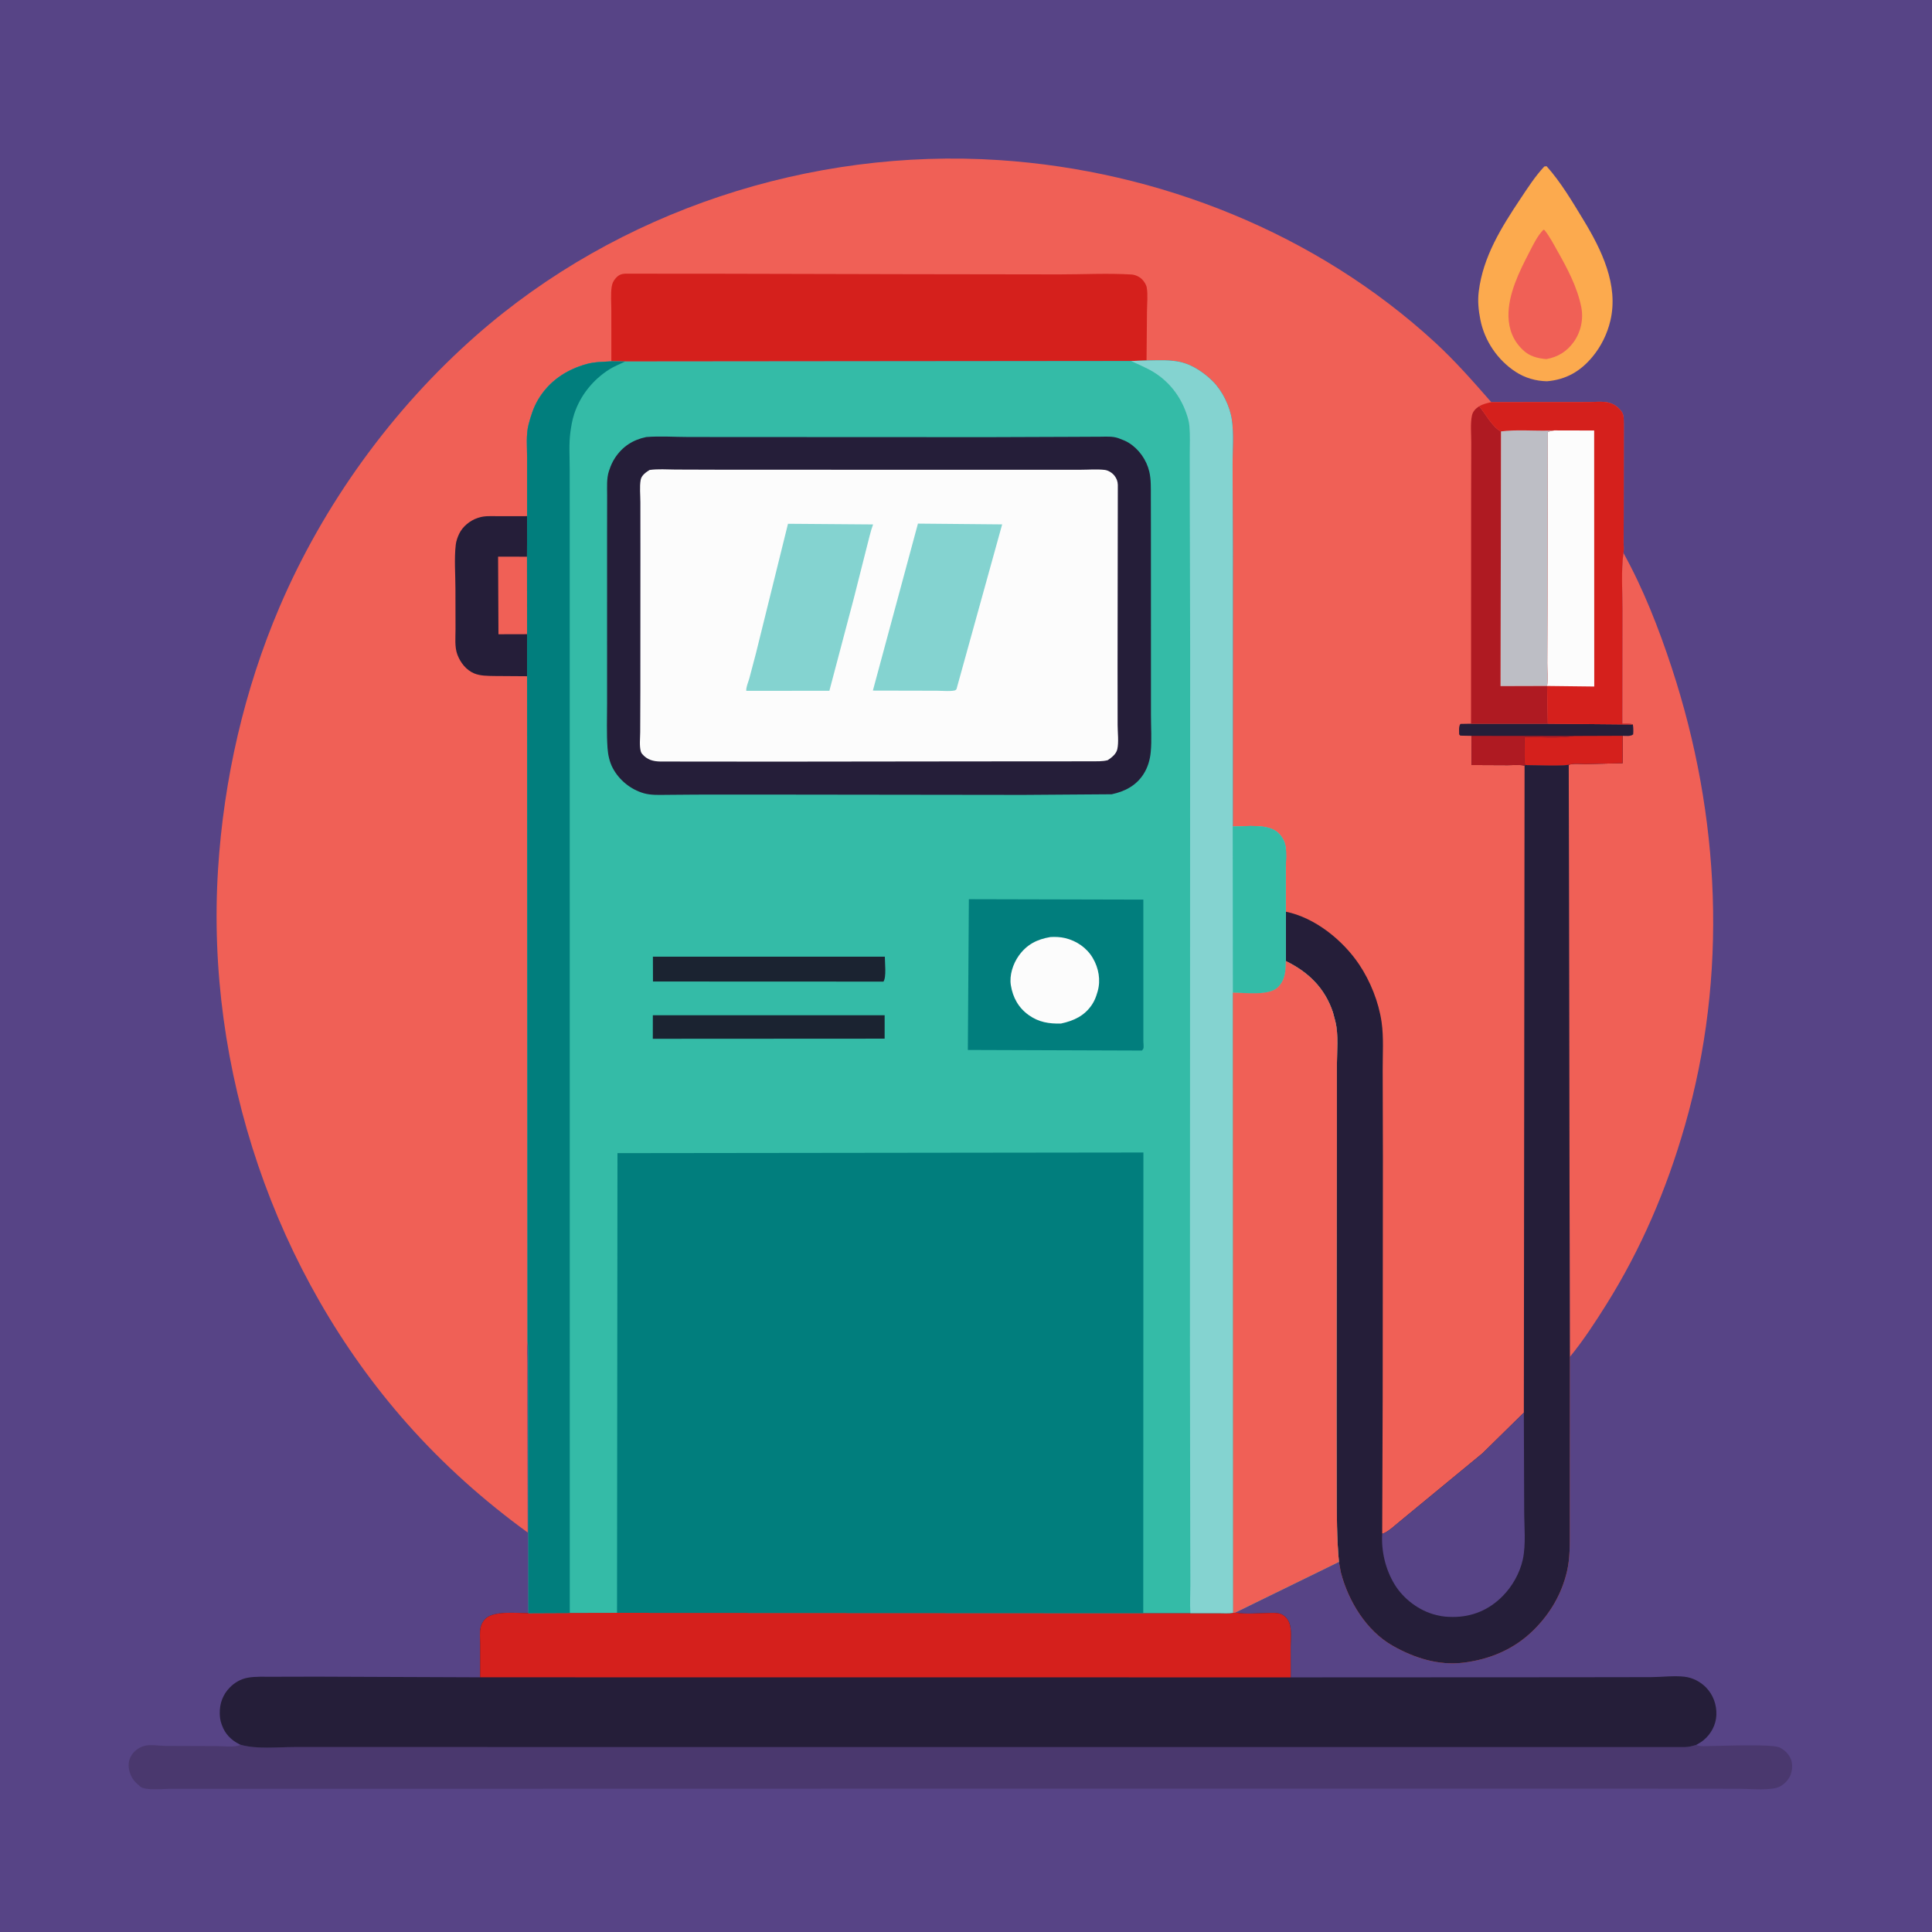
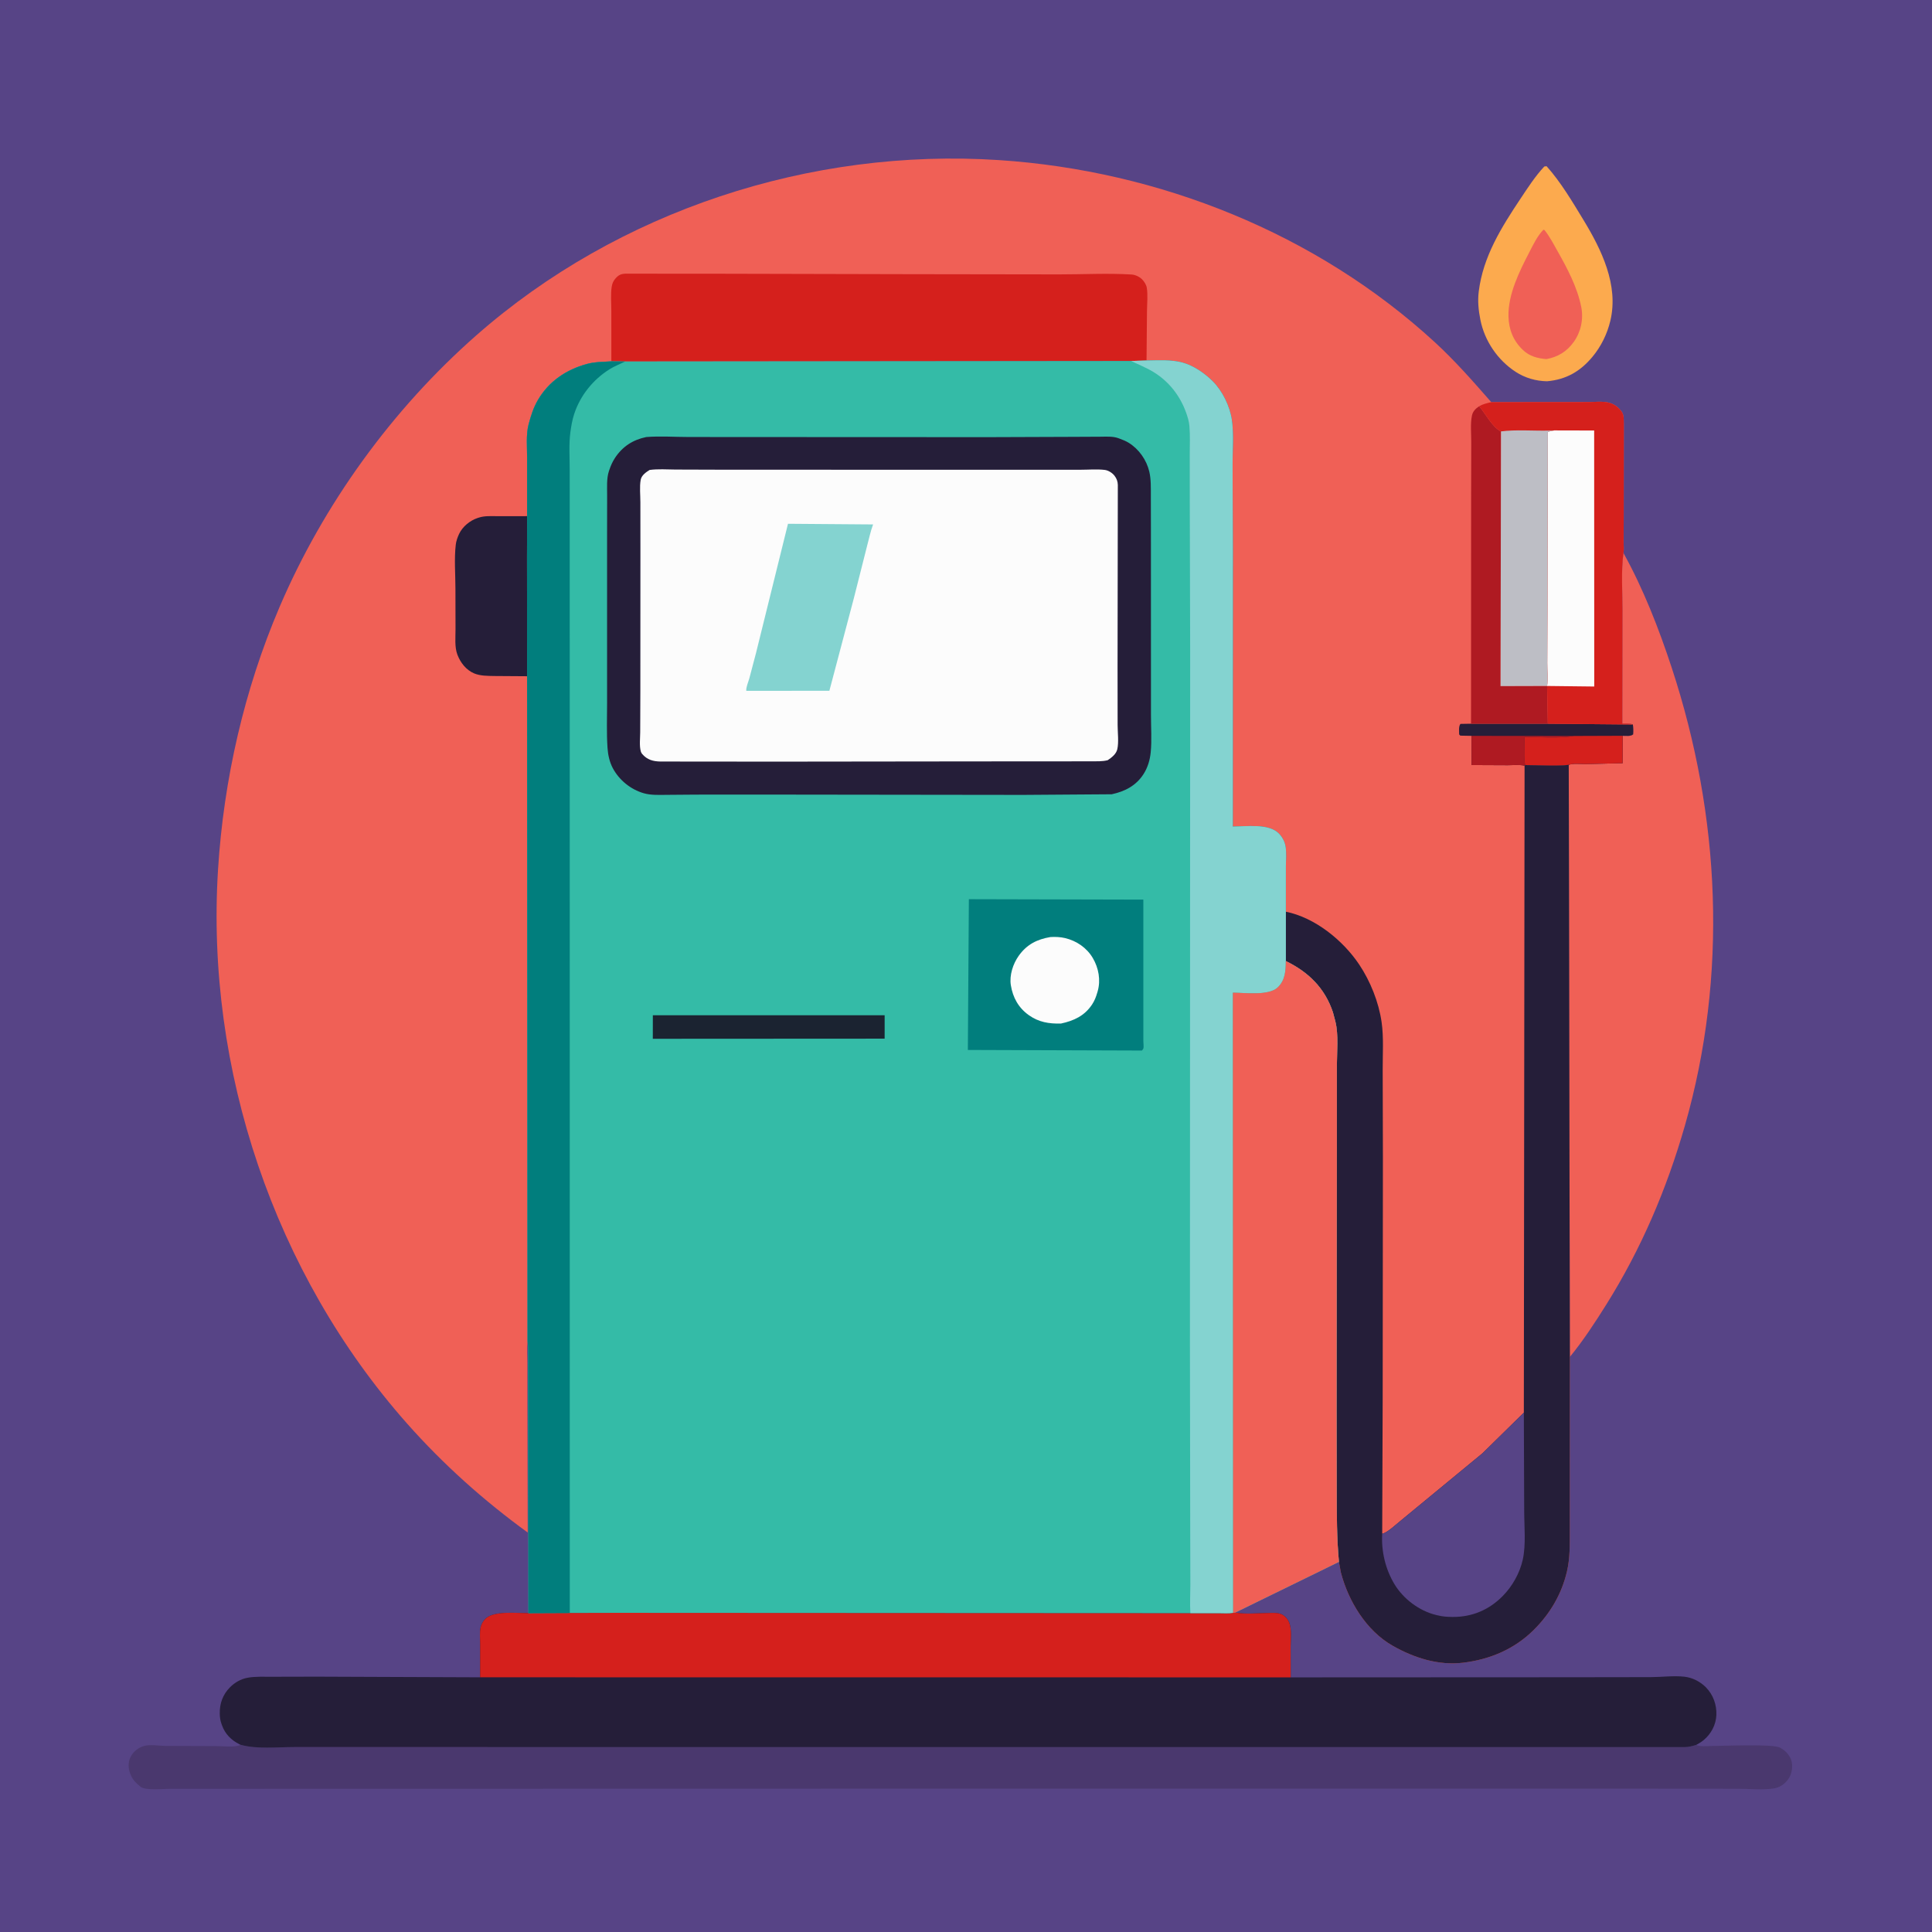
<svg xmlns="http://www.w3.org/2000/svg" version="1.1" style="display: block;" viewBox="0 0 2048 2048" width="1024" height="1024">
  <path transform="translate(0,0)" fill="rgb(87,68,134)" d="M -0 -0 L 2048 0 L 2048 2048 L -0 2048 L -0 -0 z" />
  <path transform="translate(0,0)" fill="rgb(252,170,78)" d="M 1637.02 176.5 L 1639.42 176.173 C 1654.37 192.826 1666.87 213.963 1678.49 233.087 C 1697.63 264.589 1716.04 302.103 1707.05 340 C 1703.74 353.94 1697.29 367.096 1688.14 378.15 C 1675.23 393.724 1660.13 402.382 1639.87 404.167 C 1627.97 403.894 1616.62 400.669 1606.62 394.145 C 1587.46 381.651 1573.68 361.319 1569.24 338.867 C 1567.25 328.81 1566.26 319.126 1567.55 308.867 C 1572.14 272.024 1591.44 241.176 1611.65 210.832 C 1619.43 199.153 1627.42 186.757 1637.02 176.5 z" />
  <path transform="translate(0,0)" fill="rgb(240,96,86)" d="M 1636.08 243.5 L 1637.22 243.868 C 1642.54 250.381 1646.67 258.457 1650.81 265.763 C 1661.33 284.34 1671.91 304.164 1676.16 325.274 C 1678.75 338.159 1675.9 351.731 1668.25 362.441 C 1661 372.598 1651.38 378.515 1639.14 380.679 C 1629.74 379.808 1621.59 377.797 1614.49 371.124 C 1604.25 361.513 1599.38 349.41 1599.05 335.411 C 1598.49 312.061 1610.62 287.648 1621.13 267.375 C 1625.41 259.118 1629.59 250.249 1636.08 243.5 z" />
  <path transform="translate(0,0)" fill="rgb(74,56,110)" d="M 254.927 1849.5 C 272.255 1854.43 293.699 1851.96 311.755 1851.96 L 392.238 1851.96 L 702.566 1851.97 L 1428.87 1851.99 L 1668.49 1851.99 L 1786 1852.02 C 1790.24 1851.88 1794.13 1850.92 1798.16 1849.63 C 1802.04 1851.86 1810.43 1850.81 1814.95 1850.8 C 1827.35 1850.79 1879.23 1848.4 1886.95 1852.58 L 1887.97 1853.18 C 1891.99 1855.5 1894.9 1858.35 1897.27 1862.38 C 1900.46 1867.8 1900.28 1874.98 1898.32 1880.77 C 1896.5 1886.15 1891.29 1891.85 1886.07 1894.06 L 1884.96 1894.5 C 1883.84 1894.95 1882.79 1895.37 1881.6 1895.59 C 1869.53 1897.83 1854.6 1896.17 1842.17 1896.16 L 1753.28 1896.09 L 1424.03 1895.99 L 180.222 1896.22 C 173.123 1896.23 154.084 1898.19 148.939 1894.04 L 148 1893.21 C 143.382 1889.38 140.075 1885.87 138.01 1880.1 C 135.896 1874.2 135.562 1868.14 138.434 1862.38 C 141.185 1856.87 146.586 1852.56 152.479 1850.85 C 159.011 1848.95 168.02 1850.59 174.885 1850.72 L 229.659 1850.92 C 236.037 1850.92 248.091 1852.38 253.857 1850.08 L 254.927 1849.5 z" />
  <path transform="translate(0,0)" fill="rgb(240,96,86)" d="M 1720.89 586.103 C 1742.11 624.412 1758.47 666.393 1772.12 707.905 C 1823.75 864.943 1831.78 1033.9 1785.99 1193.44 C 1766.73 1260.56 1739.81 1323.71 1702.69 1382.96 C 1690.82 1401.9 1678.28 1421.11 1664.11 1438.41 L 1662.93 810.801 C 1667.21 808.948 1675.81 809.959 1680.68 809.933 L 1720.03 809.021 L 1720.08 779.974 C 1723.71 779.928 1728.34 780.801 1731.16 778.5 C 1731.49 774.864 1731.35 771.608 1730.91 767.987 C 1728 766.592 1722.99 767.145 1719.71 767.056 L 1719.86 646.725 C 1719.91 627.094 1718.29 605.525 1720.89 586.103 z" />
  <path transform="translate(0,0)" fill="rgb(37,30,57)" d="M 1309.52 1709.35 L 1310.33 1709.51 C 1320.68 1711.33 1333.18 1709.94 1343.77 1709.87 C 1348.32 1709.84 1353.28 1709.29 1357.62 1710.82 C 1360.49 1711.83 1362.95 1714.04 1364.7 1716.5 C 1370.06 1724.06 1368.17 1736.37 1368.15 1745.21 L 1368.23 1778.09 L 1664.57 1777.95 L 1750.22 1777.82 C 1761.56 1777.76 1774.33 1776.12 1785.48 1777.37 C 1794.11 1778.33 1802.41 1782.57 1808.46 1788.76 C 1816.06 1796.53 1819.87 1807.19 1819.42 1818 C 1818.99 1828.37 1813.93 1837.88 1806.03 1844.5 C 1803.62 1846.51 1800.89 1848.12 1798.16 1849.63 C 1794.13 1850.92 1790.24 1851.88 1786 1852.02 L 1668.49 1851.99 L 1428.87 1851.99 L 702.566 1851.97 L 392.238 1851.96 L 311.755 1851.96 C 293.699 1851.96 272.255 1854.43 254.927 1849.5 L 253.824 1849 C 245.018 1844.6 238.544 1838.02 235.222 1828.64 L 234.69 1827.07 C 233.44 1823.5 233.054 1820.35 232.964 1816.59 C 232.707 1805.88 236.159 1796.36 243.75 1788.66 C 248.77 1783.56 255.28 1779.81 262.334 1778.5 C 270.817 1776.93 280.384 1777.51 288.997 1777.44 L 335.763 1777.33 L 508.975 1778.01 L 508.974 1742.67 C 508.99 1737.23 508.256 1730.45 509.429 1725.14 C 510.164 1721.82 511.888 1718.72 514.24 1716.28 C 523.113 1707.04 547.723 1710.12 560.109 1709.99 L 603.987 1709.8 L 654.072 1709.68 L 1211.89 1709.97 L 1261.85 1709.99 L 1291.04 1709.97 C 1296.25 1709.96 1302.03 1710.45 1307.16 1709.7 L 1309.52 1709.35 z" />
  <path transform="translate(0,0)" fill="rgb(213,32,28)" d="M 1309.52 1709.35 L 1310.33 1709.51 C 1320.68 1711.33 1333.18 1709.94 1343.77 1709.87 C 1348.32 1709.84 1353.28 1709.29 1357.62 1710.82 C 1360.49 1711.83 1362.95 1714.04 1364.7 1716.5 C 1370.06 1724.06 1368.17 1736.37 1368.15 1745.21 L 1368.23 1778.09 L 508.975 1778.01 L 508.974 1742.67 C 508.99 1737.23 508.256 1730.45 509.429 1725.14 C 510.164 1721.82 511.888 1718.72 514.24 1716.28 C 523.113 1707.04 547.723 1710.12 560.109 1709.99 L 603.987 1709.8 L 654.072 1709.68 L 1211.89 1709.97 L 1261.85 1709.99 L 1291.04 1709.97 C 1296.25 1709.96 1302.03 1710.45 1307.16 1709.7 L 1309.52 1709.35 z" />
  <path transform="translate(0,0)" fill="rgb(240,96,86)" d="M 559.245 1421.84 C 558.483 1429.34 559.034 1437.27 559.035 1444.84 L 559.046 1486.98 L 559.385 1624.53 C 512.677 1590.61 469.752 1552.2 431.454 1508.95 C 290.807 1350.09 217.822 1133.22 231.135 921.552 C 237.115 826.471 258.878 731.026 296.363 643.386 C 342.969 534.418 415.732 433.937 504.667 355.695 C 655.256 223.211 859.333 156.604 1058.98 169.708 C 1228.58 180.839 1395.53 247.416 1521.13 362.911 C 1542.59 382.644 1561.65 404.413 1580.82 426.315 L 1684.56 426.224 C 1695.69 425.984 1706.46 424.049 1715.34 432.208 C 1721.68 438.032 1721.15 441.3 1721.31 449.35 L 1721.19 548.812 L 1721.05 574.543 C 1721.03 578.021 1721.64 582.781 1720.89 586.103 C 1718.29 605.525 1719.91 627.094 1719.86 646.725 L 1719.71 767.056 C 1722.99 767.145 1728 766.592 1730.91 767.987 C 1731.35 771.608 1731.49 774.864 1731.16 778.5 C 1728.34 780.801 1723.71 779.928 1720.08 779.974 L 1720.03 809.021 L 1680.68 809.933 C 1675.81 809.959 1667.21 808.948 1662.93 810.801 L 1664.11 1438.41 L 1664.04 1575.95 L 1664.03 1622.94 C 1664.02 1637.37 1664.35 1651.67 1661.04 1665.82 C 1655.38 1689.97 1643.12 1710.73 1625.55 1728.08 C 1605.15 1748.23 1579.37 1759.07 1551.16 1762.52 C 1524.73 1765.76 1498.62 1757.34 1475.94 1744.35 C 1448.22 1728.47 1429.23 1697.12 1421.35 1666.73 L 1419.33 1655.66 C 1416.95 1630.4 1417.07 1605.51 1417.01 1580.19 L 1416.89 1494.64 L 1417.16 1208.83 L 1417.15 1129.55 C 1417.14 1115.07 1419.07 1096.98 1415.56 1082.93 L 1415.07 1081 L 1412.94 1073 C 1404.3 1047.32 1387.1 1030.51 1363.01 1018.73 L 1363.01 966.434 L 1363.05 919.932 C 1363.04 912.565 1363.93 904.014 1362.64 896.866 C 1361.72 891.788 1359.09 887.073 1355.47 883.421 C 1344.81 872.658 1321.09 876.151 1306.72 876.186 L 1306.81 874.047 L 1306.86 582.499 L 1306.58 491.623 C 1306.54 476.571 1307.93 459.932 1305.8 445.126 C 1303.73 430.666 1295.75 414.299 1285.38 404.009 C 1276.95 395.638 1265.07 387.431 1253.47 384.316 C 1241.3 381.043 1227.87 382.041 1215.38 382.169 L 1198.95 382.676 L 662.697 383.17 L 648.057 383.072 C 639.428 383.592 630.361 383.572 622 385.868 C 600.12 391.875 581.788 404.212 570.178 424.047 C 565.425 432.168 562.793 440.708 560.373 449.746 C 557.439 460.708 558.812 474.354 558.759 485.684 L 558.762 547.142 L 558.661 590.132 L 558.727 672.255 L 558.742 716.838 L 559.245 1421.84 z" />
  <path transform="translate(0,0)" fill="rgb(37,30,57)" d="M 1559.37 767.164 L 1640.76 767.167 L 1730.91 767.987 C 1731.35 771.608 1731.49 774.864 1731.16 778.5 C 1728.34 780.801 1723.71 779.928 1720.08 779.974 L 1720.03 809.021 L 1680.68 809.933 C 1675.81 809.959 1667.21 808.948 1662.93 810.801 C 1648.18 812.429 1631.79 811.006 1616.86 811.006 L 1616.11 811.663 C 1610.81 810.367 1603.81 811.187 1598.32 811.157 L 1559.89 810.984 L 1559.82 780.047 L 1548 779.81 L 1546.75 778.5 C 1546.81 774.964 1546.02 770.19 1548.12 767.36 L 1559.37 767.164 z" />
  <path transform="translate(0,0)" fill="rgb(175,26,34)" d="M 1559.82 780.047 L 1668.54 780.156 L 1667.57 780.319 C 1651.39 782.8 1632.54 781.263 1616.06 781.154 L 1616.25 800.361 C 1616.23 803.74 1615.62 807.876 1616.86 811.006 L 1616.11 811.663 C 1610.81 810.367 1603.81 811.187 1598.32 811.157 L 1559.89 810.984 L 1559.82 780.047 z" />
  <path transform="translate(0,0)" fill="rgb(213,32,28)" d="M 1668.54 780.156 L 1720.08 779.974 L 1720.03 809.021 L 1680.68 809.933 C 1675.81 809.959 1667.21 808.948 1662.93 810.801 C 1648.18 812.429 1631.79 811.006 1616.86 811.006 C 1615.62 807.876 1616.23 803.74 1616.25 800.361 L 1616.06 781.154 C 1632.54 781.263 1651.39 782.8 1667.57 780.319 L 1668.54 780.156 z" />
  <path transform="translate(0,0)" fill="rgb(175,26,34)" d="M 1568.02 430.609 C 1574.37 438.117 1582.29 453.317 1591.11 457.292 L 1590.67 727.302 L 1639.99 727.163 L 1640.76 767.167 L 1559.37 767.164 L 1559.45 527.941 L 1559.59 468.696 C 1559.61 460 1558.54 449.101 1560.29 440.654 C 1561.26 436.004 1564.22 433.136 1568.02 430.609 z" />
  <path transform="translate(0,0)" fill="rgb(37,30,57)" d="M 558.762 547.142 L 558.661 590.132 L 558.727 672.255 L 558.742 716.838 L 524.064 716.601 C 517.072 716.463 509.185 716.565 502.643 713.838 C 494.155 710.3 488.031 702.384 484.841 693.931 C 481.761 685.772 482.901 675.593 482.87 666.956 L 482.778 623.892 C 482.764 608.775 481.368 592.154 483.149 577.228 C 483.597 573.479 485.058 569.386 486.658 565.99 C 490.333 558.19 498.111 551.828 506.254 549.108 L 507.778 548.629 C 513.983 546.623 520.788 547.197 527.257 547.165 L 558.762 547.142 z" />
-   <path transform="translate(0,0)" fill="rgb(240,96,86)" d="M 558.727 672.255 L 528.386 672.332 L 527.998 590.106 L 558.661 590.132 L 558.727 672.255 z" />
  <path transform="translate(0,0)" fill="rgb(213,32,28)" d="M 1580.82 426.315 L 1684.56 426.224 C 1695.69 425.984 1706.46 424.049 1715.34 432.208 C 1721.68 438.032 1721.15 441.3 1721.31 449.35 L 1721.19 548.812 L 1721.05 574.543 C 1721.03 578.021 1721.64 582.781 1720.89 586.103 C 1718.29 605.525 1719.91 627.094 1719.86 646.725 L 1719.71 767.056 C 1722.99 767.145 1728 766.592 1730.91 767.987 L 1640.76 767.167 L 1639.99 727.163 L 1590.67 727.302 L 1591.11 457.292 C 1582.29 453.317 1574.37 438.117 1568.02 430.609 C 1572.19 428.241 1576.2 427.364 1580.82 426.315 z" />
  <path transform="translate(0,0)" fill="rgb(252,252,252)" d="M 1647.55 456.26 L 1689.88 456.357 L 1689.97 727.742 L 1639.99 727.163 C 1641.08 719.579 1640.15 710.718 1640.18 702.948 L 1640.41 647.322 L 1640.77 458 C 1643.06 456.907 1645.08 456.665 1647.55 456.26 z" />
  <path transform="translate(0,0)" fill="rgb(189,190,197)" d="M 1640.9 456.468 L 1647.55 456.26 C 1645.08 456.665 1643.06 456.907 1640.77 458 L 1640.41 647.322 L 1640.18 702.948 C 1640.15 710.718 1641.08 719.579 1639.99 727.163 L 1590.67 727.302 L 1591.11 457.292 C 1606.83 455.261 1624.93 456.776 1640.9 456.468 z" />
  <path transform="translate(0,0)" fill="rgb(213,32,28)" d="M 648.057 383.072 L 648.039 329.56 C 648.049 321.367 647.202 312.012 648.426 303.973 C 648.964 300.439 650.24 297.629 652.643 294.953 C 655.766 291.475 658.341 290.298 663 290.112 L 763.777 290.177 L 963.254 290.64 L 1122.52 290.871 C 1147.93 290.903 1174.2 289.445 1199.5 290.991 C 1203.4 291.229 1207.94 293.359 1210.68 296.146 C 1212.87 298.359 1215.09 301.798 1215.62 304.912 C 1216.92 312.579 1215.91 321.946 1215.85 329.76 L 1215.38 382.169 L 1198.95 382.676 L 662.697 383.17 L 648.057 383.072 z" />
  <path transform="translate(0,0)" fill="rgb(37,30,57)" d="M 1616.86 811.006 C 1631.79 811.006 1648.18 812.429 1662.93 810.801 L 1664.11 1438.41 L 1664.04 1575.95 L 1664.03 1622.94 C 1664.02 1637.37 1664.35 1651.67 1661.04 1665.82 C 1655.38 1689.97 1643.12 1710.73 1625.55 1728.08 C 1605.15 1748.23 1579.37 1759.07 1551.16 1762.52 C 1524.73 1765.76 1498.62 1757.34 1475.94 1744.35 C 1448.22 1728.47 1429.23 1697.12 1421.35 1666.73 L 1419.33 1655.66 C 1416.95 1630.4 1417.07 1605.51 1417.01 1580.19 L 1416.89 1494.64 L 1417.16 1208.83 L 1417.15 1129.55 C 1417.14 1115.07 1419.07 1096.98 1415.56 1082.93 L 1415.07 1081 L 1412.94 1073 C 1404.3 1047.32 1387.1 1030.51 1363.01 1018.73 L 1363.01 966.434 C 1393.89 972.653 1423.64 996.742 1440.85 1022.5 C 1452.67 1040.2 1461.5 1062.26 1464.54 1083.39 C 1466.9 1099.75 1465.64 1117.81 1465.71 1134.36 L 1465.94 1226.78 L 1465.7 1481.76 L 1465.19 1625.79 C 1470.53 1625.01 1481.04 1614.84 1485.83 1611.14 L 1571.54 1540.5 L 1615.33 1497.47 L 1616.11 811.663 L 1616.86 811.006 z" />
  <path transform="translate(0,0)" fill="rgb(87,68,134)" d="M 1615.33 1497.47 L 1615.71 1601.25 C 1615.7 1617.67 1617.72 1637.46 1614.19 1653.34 C 1611.01 1667.61 1603.09 1681.64 1592.81 1692 C 1578.34 1706.59 1560.52 1714.13 1539.97 1714.03 C 1534.36 1714.01 1529.43 1713.69 1523.97 1712.34 L 1522.25 1711.94 C 1504.53 1707.62 1487.78 1695.07 1478.3 1679.49 C 1468.65 1663.65 1464.09 1644.34 1465.19 1625.79 C 1470.53 1625.01 1481.04 1614.84 1485.83 1611.14 L 1571.54 1540.5 L 1615.33 1497.47 z" />
  <path transform="translate(0,0)" fill="rgb(52,187,167)" d="M 1215.38 382.169 C 1227.87 382.041 1241.3 381.043 1253.47 384.316 C 1265.07 387.431 1276.95 395.638 1285.38 404.009 C 1295.75 414.299 1303.73 430.666 1305.8 445.126 C 1307.93 459.932 1306.54 476.571 1306.58 491.623 L 1306.86 582.499 L 1306.81 874.047 L 1306.72 876.186 C 1321.09 876.151 1344.81 872.658 1355.47 883.421 C 1359.09 887.073 1361.72 891.788 1362.64 896.866 C 1363.93 904.014 1363.04 912.565 1363.05 919.932 L 1363.01 966.434 L 1363.01 1018.73 C 1387.1 1030.51 1404.3 1047.32 1412.94 1073 L 1415.07 1081 L 1415.56 1082.93 C 1419.07 1096.98 1417.14 1115.07 1417.15 1129.55 L 1417.16 1208.83 L 1416.89 1494.64 L 1417.01 1580.19 C 1417.07 1605.51 1416.95 1630.4 1419.33 1655.66 L 1309.52 1709.35 L 1307.16 1709.7 C 1302.03 1710.45 1296.25 1709.96 1291.04 1709.97 L 1261.85 1709.99 L 1211.89 1709.97 L 654.072 1709.68 L 603.987 1709.8 L 560.109 1709.99 L 560.074 1621.36 L 559.877 1498.53 L 559.806 1449.2 C 559.789 1440.2 560.388 1430.76 559.245 1421.84 L 558.742 716.838 L 558.727 672.255 L 558.661 590.132 L 558.762 547.142 L 558.759 485.684 C 558.812 474.354 557.439 460.708 560.373 449.746 C 562.793 440.708 565.425 432.168 570.178 424.047 C 581.788 404.212 600.12 391.875 622 385.868 C 630.361 383.572 639.428 383.592 648.057 383.072 L 662.697 383.17 L 1198.95 382.676 L 1215.38 382.169 z" />
  <path transform="translate(0,0)" fill="rgb(27,35,49)" d="M 692.038 1076.19 L 937.768 1076.22 L 937.754 1101.02 L 692.005 1101.16 L 692.038 1076.19 z" />
-   <path transform="translate(0,0)" fill="rgb(27,35,49)" d="M 692.102 1014.14 L 937.958 1014.13 C 937.941 1020.5 939.792 1035.72 936.5 1040.54 L 692.177 1040.44 L 692.102 1014.14 z" />
  <path transform="translate(0,0)" fill="rgb(1,126,125)" d="M 1027.04 953.177 L 1211.98 953.625 L 1212 1079.62 L 1212 1103.55 C 1212 1105.36 1212.58 1109.91 1212 1111.5 C 1211.71 1112.32 1211 1112.92 1210.5 1113.63 L 1025.96 1113 L 1027.04 953.177 z" />
  <path transform="translate(0,0)" fill="rgb(252,252,252)" d="M 1113.42 993.313 C 1118.44 992.969 1124.09 993.231 1129.02 994.403 C 1141.23 997.307 1152.03 1004.68 1158.43 1015.58 C 1164.62 1026.12 1166.96 1038.88 1163.59 1050.76 L 1163.07 1052.5 C 1161.76 1056.99 1160.25 1060.84 1157.65 1064.79 C 1149.72 1076.81 1138.3 1082.09 1124.7 1085 C 1111.99 1085.33 1101.18 1083.62 1090.62 1076.13 C 1079.67 1068.36 1073.66 1057.51 1071.54 1044.39 C 1069.83 1033.86 1073.83 1021.61 1079.97 1013.05 C 1088.54 1001.12 1099.29 995.697 1113.42 993.313 z" />
  <path transform="translate(0,0)" fill="rgb(1,126,125)" d="M 648.057 383.072 L 662.697 383.17 C 657.188 385.979 651.262 388.2 646.028 391.496 C 628.599 402.47 615.05 419.269 608.653 438.92 C 606.631 445.13 605.559 451.338 604.675 457.801 C 602.896 470.816 603.925 484.842 603.915 498.023 L 603.925 573.564 L 603.941 830.006 L 603.987 1709.8 L 560.109 1709.99 L 560.074 1621.36 L 559.877 1498.53 L 559.806 1449.2 C 559.789 1440.2 560.388 1430.76 559.245 1421.84 L 558.742 716.838 L 558.727 672.255 L 558.661 590.132 L 558.762 547.142 L 558.759 485.684 C 558.812 474.354 557.439 460.708 560.373 449.746 C 562.793 440.708 565.425 432.168 570.178 424.047 C 581.788 404.212 600.12 391.875 622 385.868 C 630.361 383.572 639.428 383.592 648.057 383.072 z" />
  <path transform="translate(0,0)" fill="rgb(132,211,208)" d="M 1215.38 382.169 C 1227.87 382.041 1241.3 381.043 1253.47 384.316 C 1265.07 387.431 1276.95 395.638 1285.38 404.009 C 1295.75 414.299 1303.73 430.666 1305.8 445.126 C 1307.93 459.932 1306.54 476.571 1306.58 491.623 L 1306.86 582.499 L 1306.81 874.047 L 1306.72 876.186 C 1321.09 876.151 1344.81 872.658 1355.47 883.421 C 1359.09 887.073 1361.72 891.788 1362.64 896.866 C 1363.93 904.014 1363.04 912.565 1363.05 919.932 L 1363.01 966.434 L 1363.01 1018.73 C 1362.92 1029.13 1362.5 1038.88 1354.5 1046.65 C 1345.07 1055.81 1319.62 1052.31 1306.89 1052.26 L 1307.16 1709.7 C 1302.03 1710.45 1296.25 1709.96 1291.04 1709.97 L 1261.85 1709.99 C 1261.19 1700.08 1261.82 1689.76 1261.82 1679.79 L 1261.68 1624.46 L 1261.38 1425.99 L 1261.62 689.821 L 1261.22 533.805 L 1261.18 481.958 C 1261.17 471.907 1261.7 461.497 1260.82 451.5 C 1260.38 446.547 1258.88 441.716 1257.19 437.057 C 1250.8 419.34 1239.05 404.39 1222.94 394.472 C 1215.47 389.87 1206.9 386.454 1198.95 382.676 L 1215.38 382.169 z" />
-   <path transform="translate(0,0)" fill="rgb(52,187,167)" d="M 1306.72 876.186 C 1321.09 876.151 1344.81 872.658 1355.47 883.421 C 1359.09 887.073 1361.72 891.788 1362.64 896.866 C 1363.93 904.014 1363.04 912.565 1363.05 919.932 L 1363.01 966.434 L 1363.01 1018.73 C 1362.92 1029.13 1362.5 1038.88 1354.5 1046.65 C 1345.07 1055.81 1319.62 1052.31 1306.89 1052.26 L 1306.72 876.186 z" />
  <path transform="translate(0,0)" fill="rgb(240,96,86)" d="M 1363.01 1018.73 C 1387.1 1030.51 1404.3 1047.32 1412.94 1073 L 1415.07 1081 L 1415.56 1082.93 C 1419.07 1096.98 1417.14 1115.07 1417.15 1129.55 L 1417.16 1208.83 L 1416.89 1494.64 L 1417.01 1580.19 C 1417.07 1605.51 1416.95 1630.4 1419.33 1655.66 L 1309.52 1709.35 L 1307.16 1709.7 L 1306.89 1052.26 C 1319.62 1052.31 1345.07 1055.81 1354.5 1046.65 C 1362.5 1038.88 1362.92 1029.13 1363.01 1018.73 z" />
  <path transform="translate(0,0)" fill="rgb(37,30,57)" d="M 685.008 463.283 C 699.723 462.106 715.454 463.232 730.271 463.244 L 825.034 463.299 L 1048.25 463.394 L 1136.43 463.078 L 1166.33 462.935 C 1172.59 462.896 1179.41 462.347 1185.4 464.449 L 1187 465.06 C 1190.25 466.258 1193.32 467.449 1196.29 469.26 C 1207.21 475.924 1215.37 487.49 1218.29 499.92 C 1220.26 508.262 1219.91 517.122 1219.95 525.635 L 1220.03 562.289 L 1220.06 678.353 L 1220.08 758.065 C 1220.07 770.843 1221.02 784.584 1219.83 797.263 C 1219.06 805.477 1216.65 813.64 1212.17 820.609 C 1204.22 832.961 1192.37 838.951 1178.49 841.957 L 1084.73 842.627 L 823.819 842.304 L 738.016 842.329 L 706.548 842.576 C 698.712 842.647 690.099 843.062 682.5 840.894 C 668.652 836.942 656.392 827.017 649.624 814.333 C 646.137 807.8 644.502 800.197 643.995 792.855 C 642.904 777.043 643.543 760.718 643.533 744.852 L 643.521 663.038 L 643.534 561.375 L 643.584 524.871 C 643.614 516.711 642.891 507.292 645.454 499.471 L 645.971 498 C 647.503 493.446 649.257 489.454 651.915 485.417 C 659.92 473.26 670.858 466.248 685.008 463.283 z" />
  <path transform="translate(0,0)" fill="rgb(252,252,252)" d="M 688.6 498.183 C 697.529 496.967 706.872 497.674 715.879 497.749 L 759.366 497.887 L 918.117 497.951 L 1093.76 497.955 L 1145.26 497.958 C 1153.62 497.958 1162.73 497.157 1171 498.123 C 1174.91 498.58 1179.14 501.289 1181.5 504.392 C 1183.75 507.362 1184.81 510.296 1184.94 514 L 1184.84 580.266 L 1184.66 705.997 L 1184.73 768.611 C 1184.74 776.278 1186.07 786.812 1184.39 794.18 C 1183.19 799.434 1178.39 803.012 1174.22 805.837 C 1168.38 807.314 1162.5 806.971 1156.52 806.998 L 1128.92 807.064 L 1036.01 807.112 L 823.34 807.359 L 699.906 807.248 C 692.166 807.072 686.01 805.396 680.749 799.264 C 680.041 798.439 679.572 797.549 679.278 796.5 C 677.594 790.498 678.62 782.36 678.639 776.065 L 678.799 732.273 L 678.865 584.757 L 678.828 532.348 C 678.821 524.851 677.843 515.986 679.143 508.696 C 680.009 503.837 684.755 500.576 688.6 498.183 z" />
-   <path transform="translate(0,0)" fill="rgb(132,211,208)" d="M 973.052 555.049 L 1062.33 555.868 L 1013.93 730.5 L 1013.03 731.425 C 1010.72 733.277 997.048 732.214 993.54 732.208 L 925.28 732.06 L 973.052 555.049 z" />
  <path transform="translate(0,0)" fill="rgb(132,211,208)" d="M 835.299 555.224 L 925.513 555.923 C 922.795 563.111 921.166 571.26 919.137 578.697 L 905.08 634.286 L 879.177 732.249 L 791.088 732.323 C 790.708 728.53 793.302 722.795 794.337 719.04 L 801.361 692.417 L 835.299 555.224 z" />
-   <path transform="translate(0,0)" fill="rgb(1,126,125)" d="M 654.072 1709.68 L 654.546 1222.37 L 1212.05 1221.7 L 1211.89 1709.97 L 654.072 1709.68 z" />
</svg>